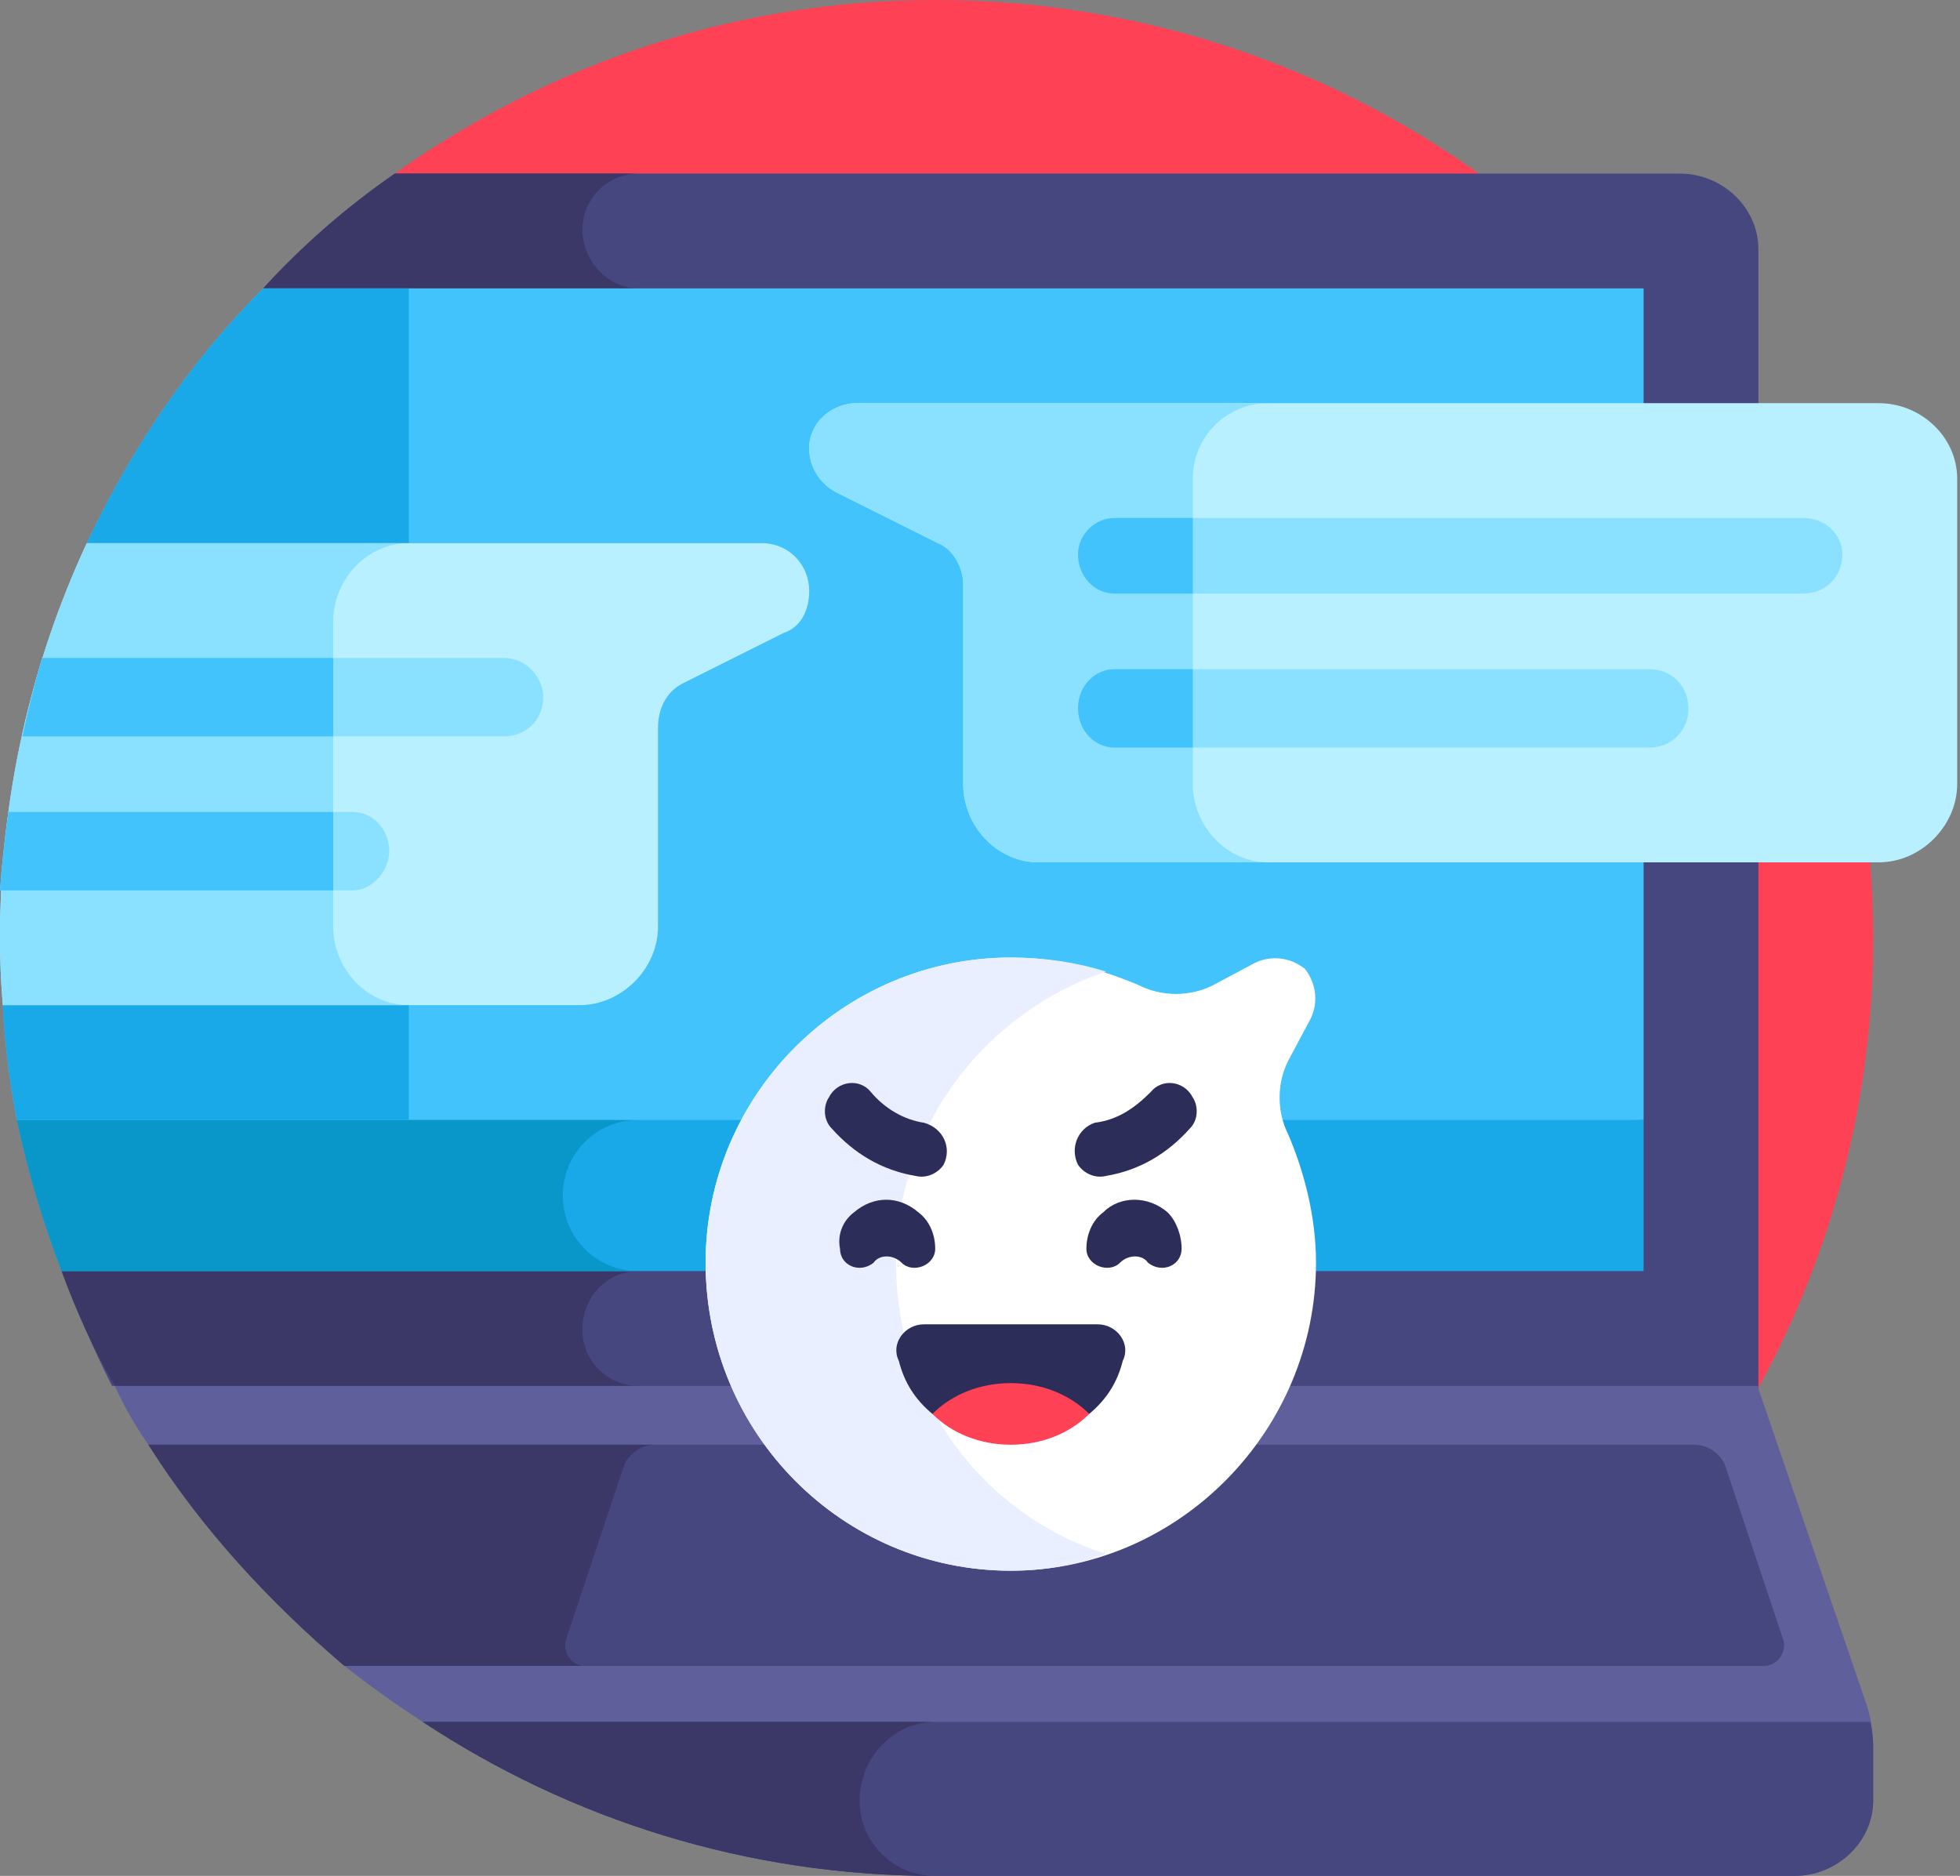
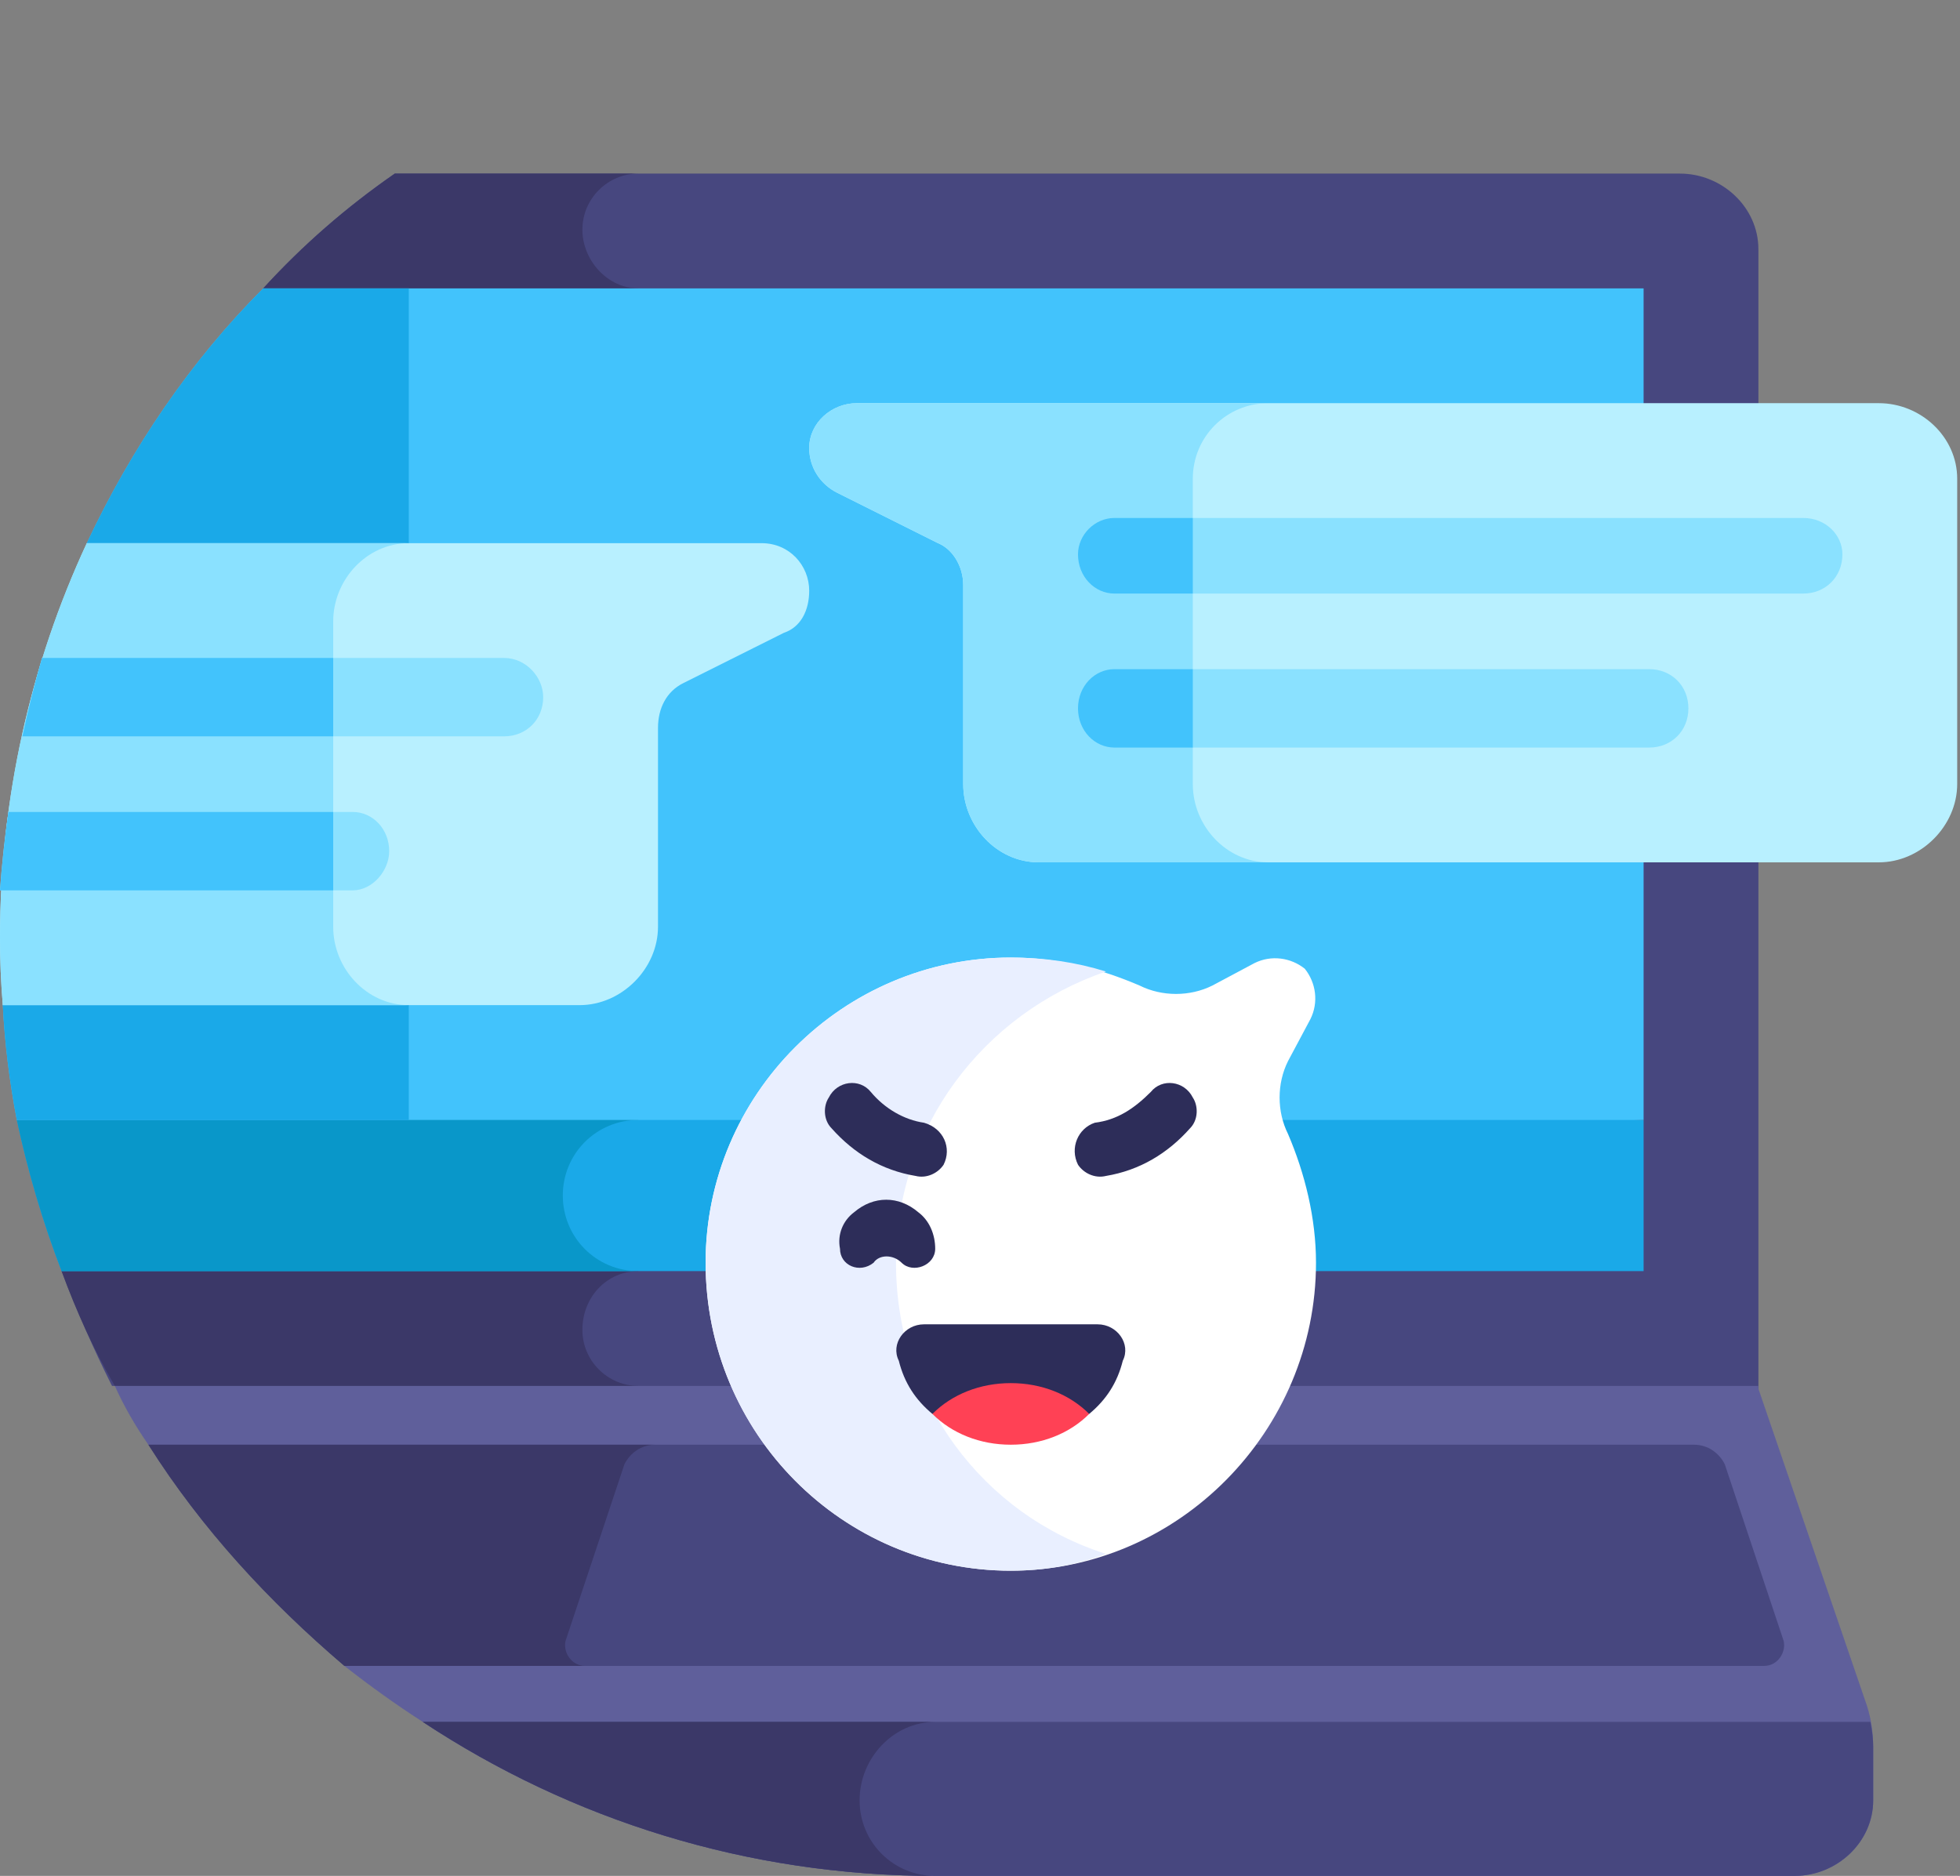
<svg xmlns="http://www.w3.org/2000/svg" version="1.2" viewBox="0 0 70 67" width="70" height="67">
  <rect x="0" y="0" width="70" height="67" fill="#808080" stroke="none" />
  <style>.a{fill:#ff4155}.b{fill:#47477f}.c{fill:#3b3868}.d{fill:#1aa9e8}.e{fill:#0997c9}.f{fill:#42c3fc}.g{fill:#b8f0ff}.h{fill:#8ae1ff}.i{fill:#5f5f9b}.j{fill:#fff}.k{fill:#e9efff}.l{fill:#2d2d59}</style>
-   <path class="a" d="m33.4 0c-7.2 0-13.8 2.3-19.3 6.2l19.3 60.8c18.5 0 33.5-15 33.5-33.5 0-18.5-15-33.5-33.5-33.5z" />
  <path class="b" d="m60 6.2h-45.9q-2.6 1.8-4.7 4.1l-7.2 35.1q0.8 2.1 1.8 4.1 0 0 0.1 0l57.9 1.4h0.8v-42c0-1.5-1.3-2.7-2.8-2.7z" />
  <path class="c" d="m20.8 8.2c0-1.1 0.9-2 2-2h-8.7q-2.6 1.8-4.7 4.1l-7.2 35.1q0.8 2.2 1.9 4.1l18.7 0.5v-0.5c-1.1 0-2-0.9-2-2 0-1.2 0.9-2.1 2-2.1v-35.1c-1.1 0-2-1-2-2.1z" />
  <path class="d" d="m2.2 45.4h56.5v-5.4l-29.4-1.4-28.7 1.4q0.6 2.8 1.6 5.4z" />
  <path class="e" d="m20.1 42.7c0-1.5 1.2-2.7 2.7-2.7v-1.1l-22.2 1.1q0.6 2.8 1.6 5.4h20.6c-1.5 0-2.7-1.2-2.7-2.7z" />
  <path class="f" d="m9.4 10.3c-2.6 2.6-4.7 5.7-6.3 9.1l-3 16.5q0.1 2 0.5 4.1h58.1v-29.7z" />
  <path class="d" d="m9.4 10.3c-2.6 2.6-4.7 5.7-6.3 9.1l-3 16.5q0.1 2 0.5 4.1h14v-29.7z" />
  <path class="g" d="m27.2 19.4h-24.1c-2 4.3-3.1 9.1-3.1 14.1q0 1.2 0.1 2.4h20.6c1.5 0 2.8-1.3 2.8-2.8v-7.1c0-0.7 0.3-1.3 0.9-1.6l3.6-1.8c0.6-0.2 0.9-0.8 0.9-1.5 0-0.9-0.7-1.7-1.7-1.7z" />
  <path class="h" d="m14.6 19.4h-11.5c-2 4.3-3.1 9.1-3.1 14.1q0 1.2 0.1 2.4h14.5c-1.5 0-2.7-1.3-2.7-2.8v-10.9c0-1.5 1.2-2.8 2.7-2.8z" />
  <path class="g" d="m67.1 14.4h-36.5c-0.9 0-1.7 0.7-1.7 1.6 0 0.7 0.4 1.3 1 1.6l3.6 1.8c0.5 0.2 0.9 0.8 0.9 1.5v7.1c0 1.5 1.2 2.8 2.7 2.8h30c1.5 0 2.8-1.3 2.8-2.8v-10.9c0-1.5-1.3-2.7-2.8-2.7z" />
  <path class="h" d="m42.6 28v-10.9c0-1.5 1.2-2.7 2.7-2.7h-14.7c-0.9 0-1.7 0.7-1.7 1.6 0 0.7 0.4 1.3 1 1.6l3.6 1.8c0.5 0.2 0.9 0.8 0.9 1.5v7.1c0 1.5 1.2 2.8 2.7 2.8h8.2c-1.5 0-2.7-1.3-2.7-2.8z" />
  <path class="i" d="m66.6 60.7l-3.8-11.1v-0.1h-58.7q0.5 1.1 1.2 2.1l7 3.9v4q1.4 1.1 2.8 2c5.3 3.5 11.6 5.5 18.3 5.5h30.7c1.5 0 2.8-1.2 2.8-2.7v-1.9q0-0.9-0.3-1.7z" />
  <path class="b" d="m33.4 67h30.7c1.5 0 2.8-1.2 2.8-2.7v-1.9q0-0.4-0.1-0.9h-51.7c5.3 3.5 11.6 5.5 18.3 5.5z" />
  <path class="c" d="m30.7 64.3c0-1.5 1.2-2.8 2.7-2.8h-18.3c5.3 3.5 11.6 5.5 18.3 5.5-1.5 0-2.7-1.2-2.7-2.7z" />
  <path class="b" d="m60.5 51.6h-55.2c1.9 3 4.3 5.6 7 7.9h50.7c0.5 0 0.8-0.5 0.7-0.9l-2.1-6.3c-0.2-0.4-0.6-0.7-1.1-0.7z" />
  <path class="c" d="m20.2 58.6l2.1-6.3c0.2-0.4 0.6-0.7 1.1-0.7h-18.1c1.9 3 4.3 5.6 7 7.9h8.6c-0.5 0-0.8-0.5-0.7-0.9z" />
  <path class="h" d="m39.8 18.5h24.6c0.8 0 1.4 0.6 1.4 1.3 0 0.8-0.6 1.4-1.4 1.4h-24.6c-0.7 0-1.3-0.6-1.3-1.4 0-0.7 0.6-1.3 1.3-1.3z" />
  <path class="f" d="m39.8 18.5c-0.7 0-1.3 0.6-1.3 1.3 0 0.8 0.6 1.4 1.3 1.4h2.8v-2.7z" />
  <path class="h" d="m39.8 23.9h19.1c0.8 0 1.4 0.6 1.4 1.4 0 0.8-0.6 1.4-1.4 1.4h-19.1c-0.7 0-1.3-0.6-1.3-1.4 0-0.8 0.6-1.4 1.3-1.4z" />
  <path class="f" d="m39.8 23.9c-0.7 0-1.3 0.6-1.3 1.4 0 0.8 0.6 1.4 1.3 1.4h2.8v-2.8z" />
  <path class="h" d="m18 23.5h-16.5q-0.4 1.4-0.7 2.8h17.2c0.8 0 1.4-0.6 1.4-1.4 0-0.7-0.6-1.4-1.4-1.4z" />
  <path class="h" d="m12.6 29h-12.3q-0.2 1.4-0.3 2.8h12.6c0.7 0 1.3-0.7 1.3-1.4 0-0.8-0.6-1.4-1.3-1.4z" />
  <path class="j" d="m46.8 36.4l-0.8 1.5c-0.4 0.8-0.4 1.8 0 2.6 0.6 1.4 1 3 1 4.6 0 6-4.9 11-10.9 11-6 0-10.9-4.9-10.9-11 0-6 4.9-10.9 10.9-10.9 1.7 0 3.2 0.4 4.6 1 0.8 0.4 1.8 0.4 2.6 0l1.5-0.8c0.6-0.3 1.3-0.2 1.8 0.2 0.4 0.5 0.5 1.2 0.2 1.8z" />
  <path class="k" d="m32 45.1c0 4.9 3.1 9 7.5 10.4q-1.6 0.6-3.4 0.6c-6 0-10.9-4.9-10.9-11 0-6 4.9-10.9 10.9-10.9q1.8 0 3.4 0.5c-4.4 1.5-7.5 5.6-7.5 10.4z" />
-   <path class="l" d="m42.2 44.6c0-0.5-0.2-1-0.5-1.3-0.7-0.6-1.7-0.6-2.3 0-0.4 0.3-0.6 0.8-0.6 1.3 0 0.6 0.8 0.9 1.2 0.5 0.3-0.3 0.8-0.3 1 0 0.5 0.4 1.2 0.1 1.2-0.5z" />
  <path class="l" d="m30 44.6c-0.1-0.5 0.1-1 0.5-1.3 0.7-0.6 1.6-0.6 2.3 0 0.4 0.3 0.6 0.8 0.6 1.3 0 0.6-0.8 0.9-1.2 0.5-0.3-0.3-0.8-0.3-1 0-0.5 0.4-1.2 0.1-1.2-0.5z" />
  <path class="l" d="m42.6 39.2c0.2 0.3 0.2 0.8-0.1 1.1-0.8 0.9-1.8 1.5-3 1.7-0.4 0.1-0.8-0.1-1-0.4-0.3-0.6 0-1.3 0.6-1.5 0.8-0.1 1.4-0.5 2-1.1 0.4-0.5 1.2-0.4 1.5 0.2z" />
  <path class="l" d="m29.6 39.2c-0.2 0.3-0.2 0.8 0.1 1.1 0.8 0.9 1.8 1.5 3 1.7 0.4 0.1 0.8-0.1 1-0.4 0.3-0.6 0-1.3-0.7-1.5-0.7-0.1-1.4-0.5-1.9-1.1-0.4-0.5-1.2-0.4-1.5 0.2z" />
  <path class="l" d="m33.3 50.5h5.6c0.6-0.5 1-1.1 1.2-1.9 0.3-0.6-0.2-1.3-0.9-1.3h-6.2c-0.7 0-1.2 0.7-0.9 1.3 0.2 0.8 0.6 1.4 1.2 1.9z" />
  <path class="a" d="m38.9 50.5c-0.7 0.7-1.7 1.1-2.8 1.1-1.1 0-2.1-0.4-2.8-1.1 0.7-0.7 1.7-1.1 2.8-1.1 1.1 0 2.1 0.4 2.8 1.1z" />
  <path class="f" d="m11.9 29h-11.6q-0.2 1.4-0.3 2.8h11.9z" />
  <path class="f" d="m11.9 23.5h-10.4q-0.4 1.4-0.7 2.8h11.1z" />
</svg>